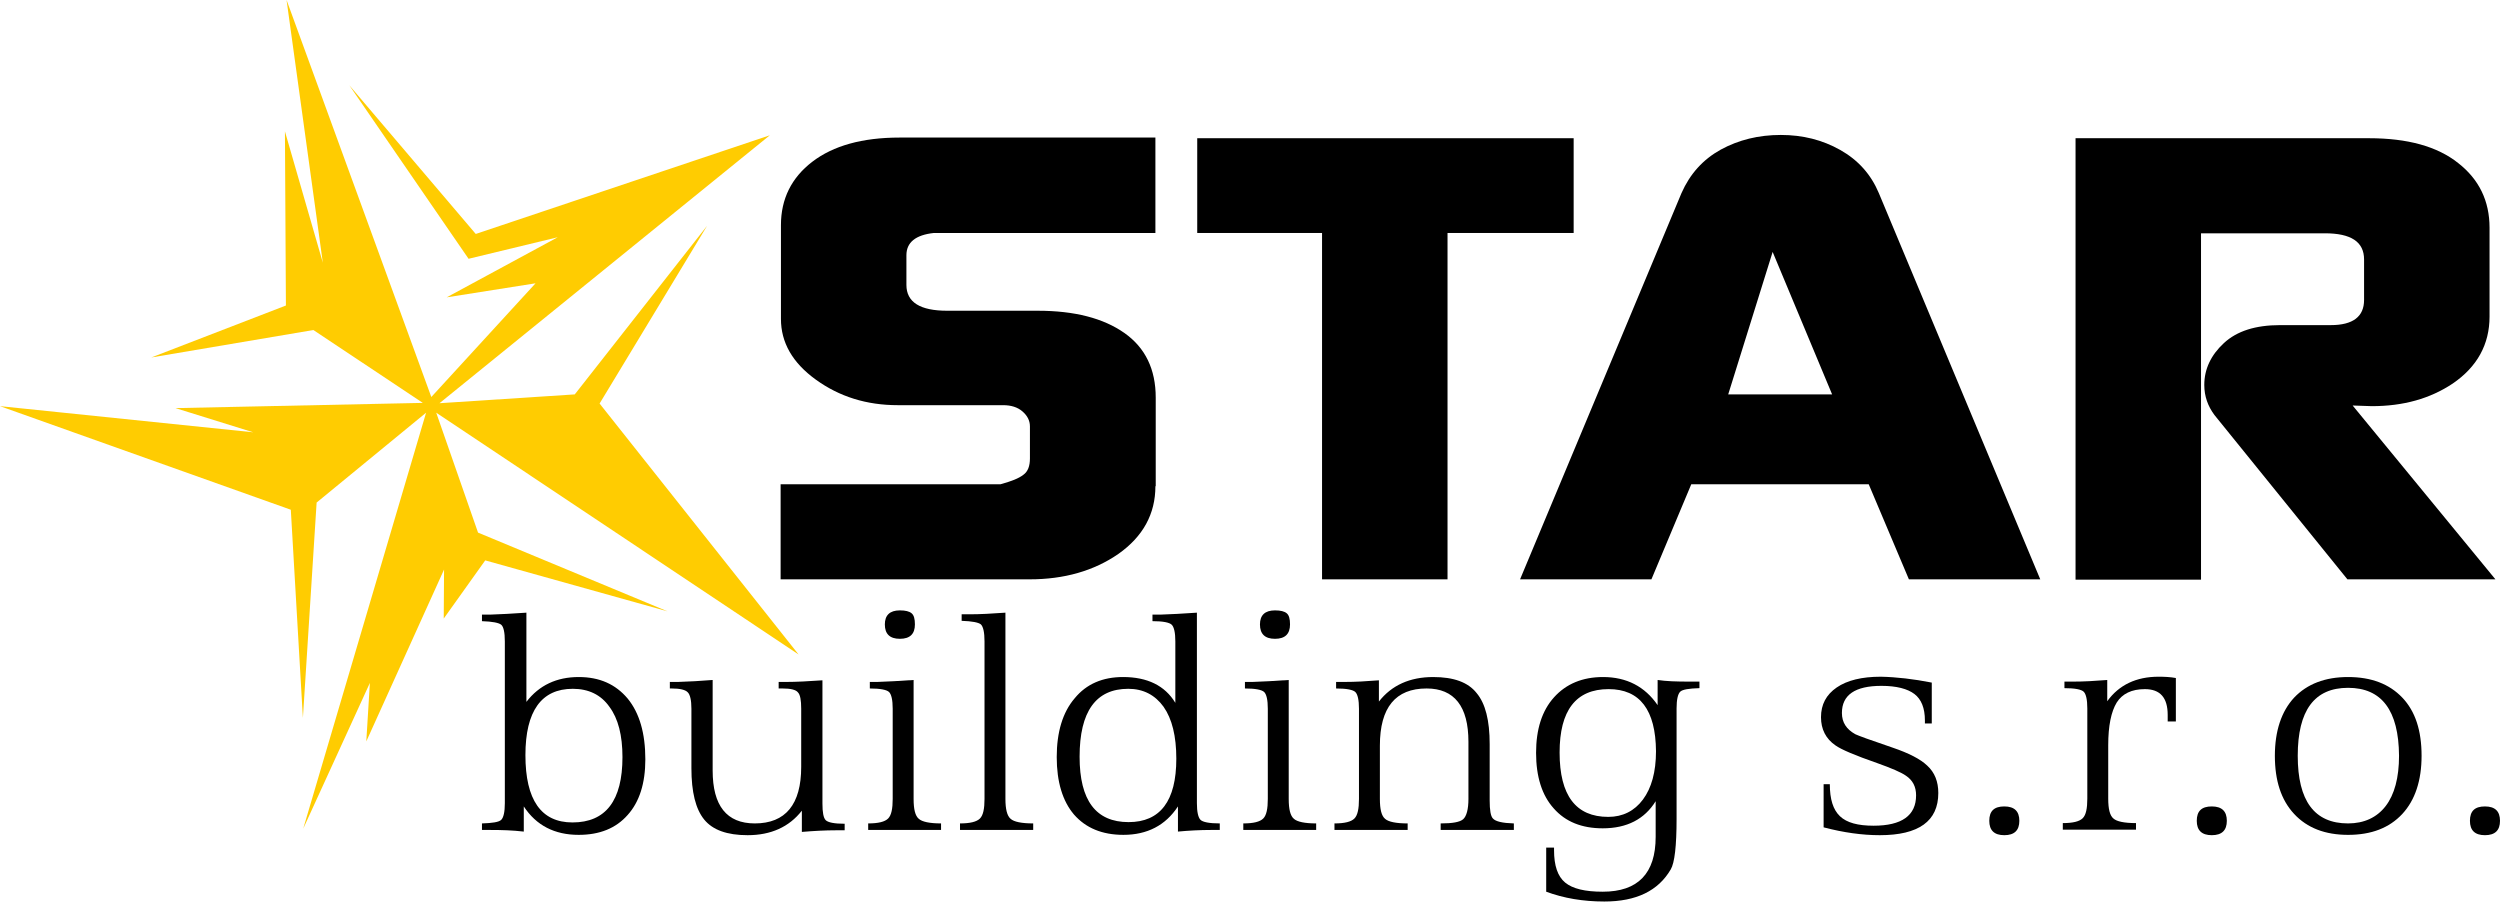
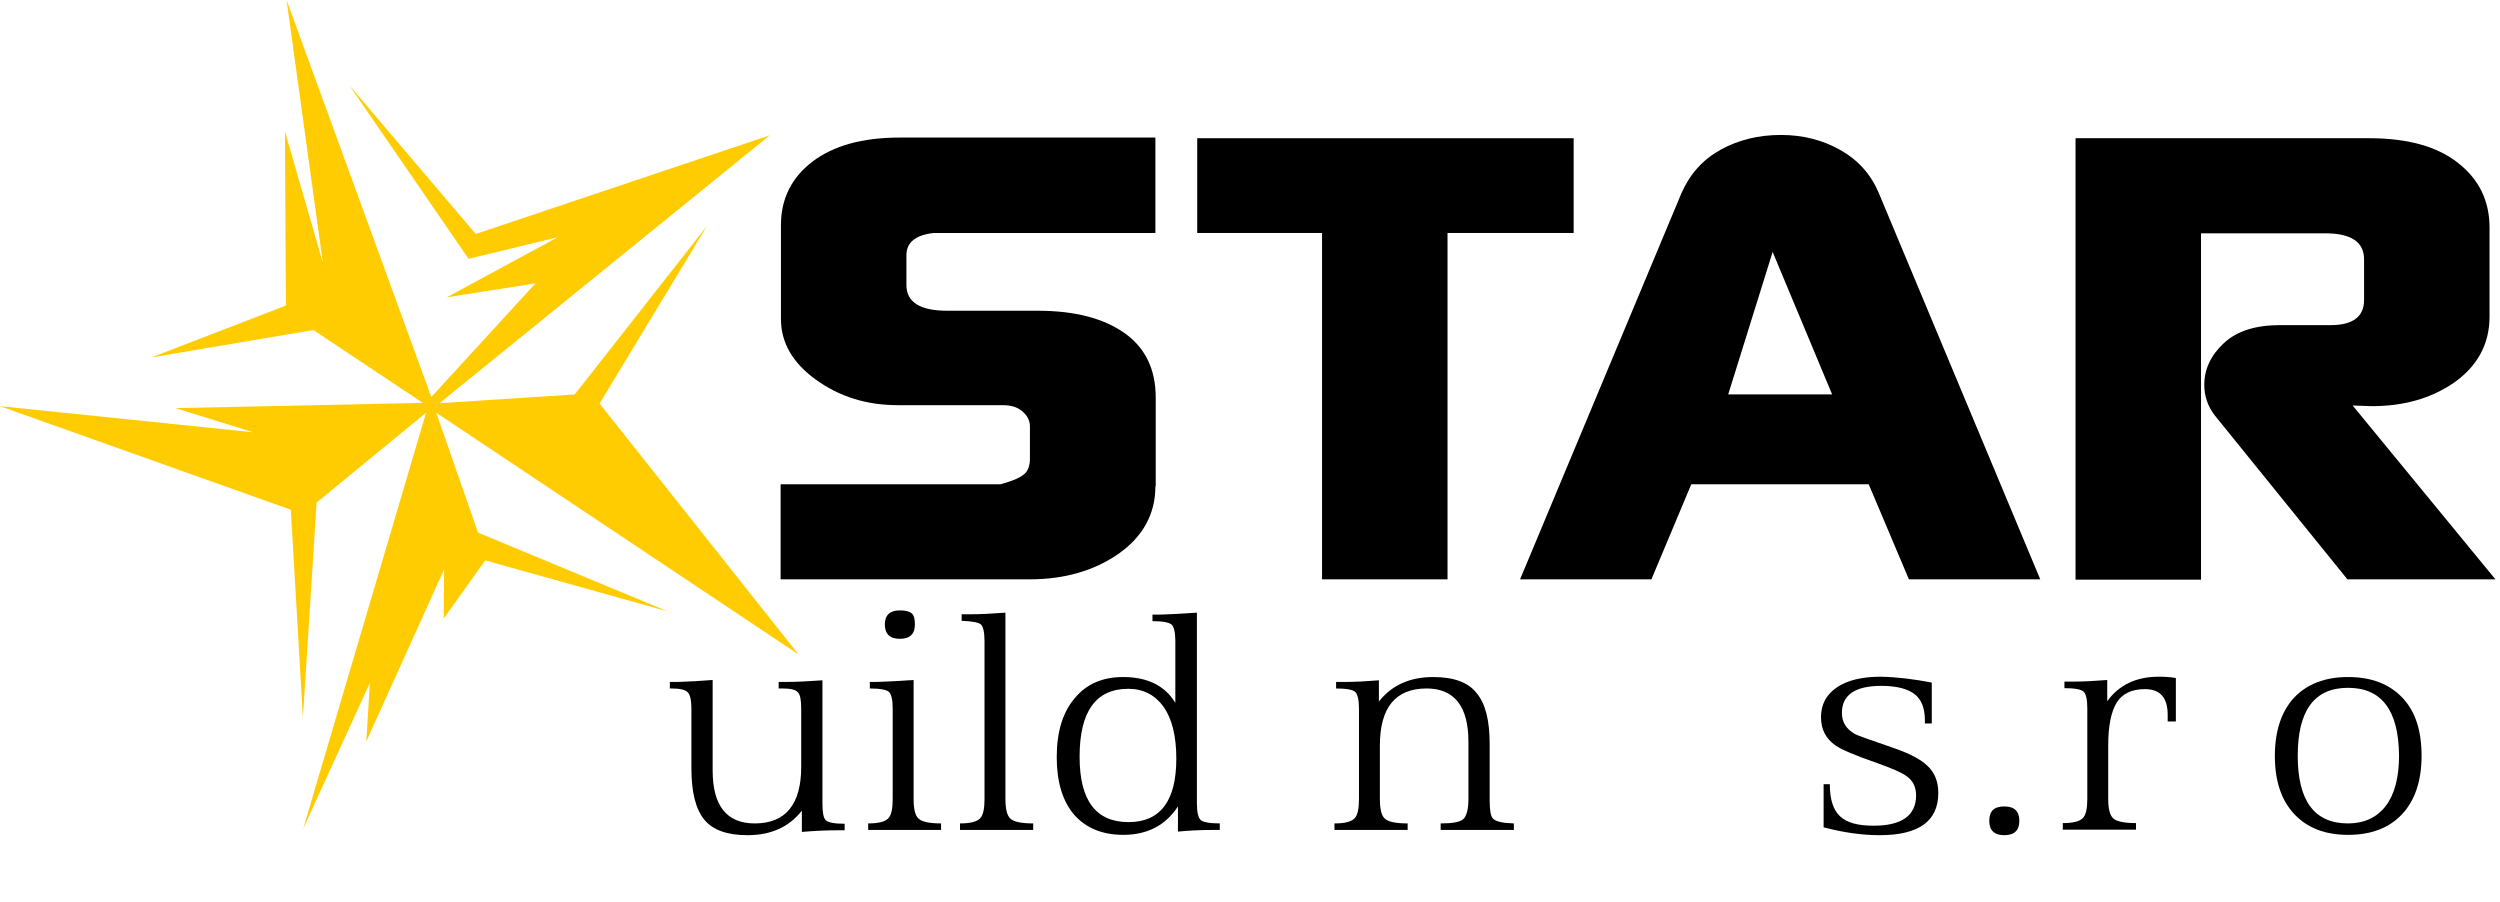
<svg xmlns="http://www.w3.org/2000/svg" version="1.1" id="Réteg_1" x="0px" y="0px" viewBox="0 0 765.1 275.9" style="enable-background:new 0 0 765.1 275.9;" xml:space="preserve">
  <style type="text/css">
	.st0{fill-rule:evenodd;clip-rule:evenodd;fill:#FFCC01;}
</style>
  <g>
    <path d="M353.6,148.8c0,8.5-3.8,15.4-11.3,20.7c-7.5,5.2-16.6,7.8-27.2,7.8h-76.2v-29.1h67.3c3.3-0.9,5.6-1.8,7-2.9   c1.4-1,2-2.7,2-5v-9.8c0-1.8-0.8-3.3-2.3-4.6c-1.5-1.3-3.5-1.9-5.9-1.9h-32.2c-9.6,0-17.9-2.6-25.1-7.8   c-7.2-5.2-10.7-11.4-10.7-18.6V68.9c0-8,3.2-14.5,9.6-19.4c6.4-4.9,15.3-7.4,26.7-7.4h78.3v29.2h-67.8c-5.6,0.6-8.4,2.9-8.4,6.8   v9.1c0,5.3,4.2,7.9,12.5,7.9h27.7c11.3,0,20.1,2.3,26.5,6.8c6.4,4.5,9.6,11.1,9.6,19.8v27.1H353.6z" />
    <polygon points="481.6,71.3 443,71.3 443,177.3 404.6,177.3 404.6,71.3 366.4,71.3 366.4,42.3 481.6,42.3  " />
    <path d="M560.7,120.7l-18.2-43.6l-13.6,43.6H560.7z M624.4,177.3h-40.2l-12.3-29.1h-54.3l-12.2,29.1h-40.2l49.4-118.2   c2.6-5.9,6.6-10.3,12-13.3c5.5-3,11.6-4.5,18.4-4.5c6.7,0,12.7,1.5,18.2,4.6c5.5,3.1,9.4,7.5,11.8,13.2L624.4,177.3z" />
    <path d="M763.7,177.3h-45.3L677.7,127c-2-2.7-3.1-5.7-3.1-9.2c0-4.8,2-9.1,6-12.8c4-3.7,9.7-5.5,17.2-5.5h15.5   c6.8,0,10.2-2.6,10.2-7.7V79.4c0-5.4-4-8-12-8h-37.9v106h-38.4V42.3H725c11.8,0,20.9,2.5,27.3,7.6c6.4,5,9.6,11.6,9.6,19.8v27.2   c0,8.5-3.8,15.4-11.3,20.5c-6.9,4.6-15.1,6.9-24.7,6.9l-5.9-0.2L763.7,177.3z" />
-     <path d="M175.3,210.8c-9.6,0-14.5,6.8-14.5,20.3c0,13.7,4.8,20.6,14.4,20.6c10.2,0,15.3-6.7,15.3-20c0-6.6-1.3-11.8-4-15.4   C183.9,212.6,180.1,210.8,175.3,210.8 M161.1,187.5v27.3c3.9-5.1,9.3-7.6,16-7.6c6.4,0,11.3,2.2,15,6.6c3.6,4.4,5.4,10.6,5.4,18.6   c0,7.3-1.8,13-5.4,17c-3.6,4.1-8.6,6.1-15,6.1c-7.4,0-13-2.9-16.8-8.7v7.7c-3.4-0.4-6.8-0.5-10.3-0.5h-2.5v-2   c3.2-0.1,5.2-0.4,5.9-1.1c0.7-0.7,1.1-2.4,1.1-5.1v-49.5c0-2.8-0.4-4.5-1.1-5.1s-2.7-1-5.9-1.1v-2h2.4   C153.1,188,156.8,187.8,161.1,187.5z" />
    <path d="M218.1,208.1v27.7c0,10.8,4.3,16.2,12.9,16.2c9.4,0,14.2-5.8,14.2-17.3v-17.8c0-2.6-0.3-4.3-1-5c-0.6-0.8-2.2-1.2-4.7-1.2   h-1.2v-2h2.3c3.1,0,6.9-0.2,11.1-0.5v37.7c0,2.7,0.3,4.4,1,5.1c0.7,0.7,2.6,1.1,5.8,1.1v2H256c-3.5,0-7,0.2-10.6,0.5v-6.5   c-3.9,5-9.5,7.5-16.6,7.5c-6.3,0-10.7-1.6-13.3-4.8c-2.6-3.2-3.9-8.4-3.9-15.7v-18.2c0-2.6-0.4-4.3-1.1-5c-0.7-0.8-2.4-1.2-4.9-1.2   H205v-2h2.5C210.9,208.6,214.4,208.4,218.1,208.1" />
    <path d="M279.6,208.1v36.4c0,3.2,0.5,5.2,1.6,6.1c1,0.9,3.3,1.4,6.8,1.4v2c-2.5,0-6.3,0-11.3,0c-4.9,0-8.6,0-11,0v-2   c3.1,0,5.1-0.5,6.1-1.5c1-1,1.4-3,1.4-6v-27.6c0-2.7-0.4-4.4-1.1-5.1c-0.7-0.7-2.7-1.1-5.9-1.1v-2h2.3   C271.6,208.6,275.3,208.4,279.6,208.1 M275.4,186.8c1.7,0,2.9,0.3,3.6,0.9s1,1.7,1,3.4c0,2.9-1.5,4.4-4.6,4.4   c-3.1,0-4.6-1.5-4.6-4.4C270.8,188.3,272.3,186.8,275.4,186.8z" />
    <path d="M307.7,187.5v57c0,3.1,0.5,5.2,1.6,6.1c1,0.9,3.3,1.4,6.9,1.4v2c-2.5,0-6.3,0-11.4,0c-4.9,0-8.6,0-11,0v-2   c3.1,0,5.1-0.5,6.1-1.5c1-1,1.4-3,1.4-6v-48.2c0-2.8-0.4-4.5-1.1-5.2c-0.7-0.6-2.7-1-5.9-1.1v-2h2.4   C299.9,188,303.6,187.8,307.7,187.5" />
    <path d="M345.3,210.8c-9.9,0-14.9,6.9-14.9,20.8c0,13.4,5,20,15,20c9.7,0,14.6-6.5,14.6-19.4c0-6.9-1.3-12.2-3.9-15.9   C353.5,212.7,349.9,210.8,345.3,210.8 M366.3,187.5v58.3c0,2.7,0.4,4.4,1.1,5.1c0.7,0.7,2.7,1.1,5.9,1.1v2h-2.5   c-3.6,0-7.1,0.2-10.3,0.5v-7.7c-3.8,5.8-9.4,8.7-16.7,8.7c-6.5,0-11.5-2.1-15.1-6.2c-3.5-4.1-5.3-10-5.3-17.6   c0-7.6,1.8-13.7,5.5-18c3.6-4.4,8.6-6.5,14.8-6.5c7.4,0,12.8,2.6,16,7.9v-18.8c0-2.7-0.4-4.4-1.1-5.1s-2.7-1.1-5.9-1.1v-2h2.4   C358.3,188,362,187.8,366.3,187.5z" />
-     <path d="M394.4,208.1v36.4c0,3.2,0.5,5.2,1.6,6.1c1,0.9,3.3,1.4,6.8,1.4v2c-2.5,0-6.3,0-11.3,0c-4.9,0-8.6,0-11,0v-2   c3.1,0,5.1-0.5,6.1-1.5c1-1,1.4-3,1.4-6v-27.6c0-2.7-0.4-4.4-1.1-5.1c-0.7-0.7-2.7-1.1-5.9-1.1v-2h2.3   C386.4,208.6,390.1,208.4,394.4,208.1 M390.2,186.8c1.7,0,2.9,0.3,3.6,0.9s1,1.7,1,3.4c0,2.9-1.5,4.4-4.6,4.4   c-3.1,0-4.6-1.5-4.6-4.4C385.6,188.3,387.1,186.8,390.2,186.8z" />
    <path d="M455.9,227.7V245c0,2.9,0.3,4.8,1,5.5c0.8,0.9,2.9,1.4,6.4,1.5v2c-2.4,0-6,0-10.8,0c-5.1,0-8.9,0-11.6,0v-2   c3.6,0,5.9-0.4,6.9-1.3c1-0.9,1.6-3,1.6-6.2V227c0-10.8-4.3-16.3-12.8-16.3c-9.5,0-14.3,5.8-14.3,17.5v16.3c0,3.2,0.5,5.2,1.6,6.1   c1,0.9,3.3,1.4,6.9,1.4v2c-2.5,0-6.3,0-11.4,0c-4.9,0-8.6,0-11,0v-2c3.1,0,5.1-0.5,6.1-1.5c1-1,1.4-3,1.4-6v-27.6   c0-2.7-0.4-4.4-1.1-5.1c-0.7-0.7-2.7-1.1-5.9-1.1v-2h2.5c3.4,0,6.9-0.2,10.6-0.5v6.5c3.9-5,9.5-7.5,16.6-7.5   c6.3,0,10.7,1.6,13.3,4.9C454.6,215.3,455.9,220.5,455.9,227.7" />
-     <path d="M507.3,215.8v-7.7c2.6,0.4,5.8,0.5,9.8,0.5h3v2c-3.2,0.1-5.2,0.4-5.9,1.1c-0.7,0.7-1.1,2.4-1.1,5.1v33.8   c0,8.3-0.6,13.5-1.8,15.5c-3.8,6.5-10.5,9.8-20.3,9.8c-6.5,0-12.4-1-17.8-3v-13.5h2.4v0.8c0,4.7,1.1,8,3.4,9.9   c2.3,1.9,6.1,2.8,11.5,2.8c10.8,0,16.2-5.6,16.2-16.8v-10.9c-3.4,5.5-8.8,8.3-16.2,8.3c-6.4,0-11.4-2-15-6.1c-3.6-4-5.4-9.7-5.4-17   c0-7.2,1.8-12.9,5.5-17c3.7-4.1,8.7-6.2,15-6.2C497.8,207.2,503.4,210.1,507.3,215.8 M492.3,210.9c-10,0-15,6.5-15,19.4   c0,13.2,5,19.7,14.9,19.7c4.4,0,8-1.8,10.6-5.3c2.6-3.5,4-8.4,4-14.8C506.7,217.3,501.9,210.9,492.3,210.9z" />
    <path d="M591.2,208.9v12.5h-2.1v-0.9c0-3.8-1.1-6.5-3.2-8.1c-2.1-1.6-5.5-2.5-10.1-2.5c-8.1,0-12.1,2.8-12.1,8.3   c0,2.9,1.4,5,4.1,6.5c0.8,0.4,4.6,1.8,11.4,4.1c5,1.7,8.5,3.5,10.6,5.5c2.3,2.1,3.4,4.9,3.4,8.4c0,8.6-6,12.9-17.9,12.9   c-5.4,0-11.1-0.8-17.2-2.4V240h1.9c0,4.6,1,7.8,3.1,9.8c2.1,2,5.5,2.9,10.3,2.9c8.6,0,13-3.1,13-9.3c0-2.6-1-4.6-3.1-6   c-1.4-1-4.4-2.3-8.9-3.9c-6.6-2.3-10.9-4.1-12.7-5.4c-2.9-2-4.4-4.9-4.4-8.6c0-3.9,1.6-6.9,4.8-9.1s7.7-3.3,13.5-3.3   C580.4,207.2,585.6,207.8,591.2,208.9" />
    <path d="M613.4,246.8c3.1,0,4.6,1.5,4.6,4.4c0,2.9-1.5,4.4-4.6,4.4s-4.6-1.5-4.6-4.4C608.8,248.2,610.3,246.8,613.4,246.8" />
    <path d="M665.9,207.5v13.3h-2.5c0-0.2,0-0.5,0-1c0-0.4,0-0.8,0-1c0-5.3-2.3-7.9-7-7.9c-4,0-6.9,1.4-8.6,4.1   c-1.7,2.8-2.6,7.1-2.6,13.1v16.3c0,3.2,0.5,5.2,1.6,6.1c1,0.9,3.3,1.4,6.9,1.4v2c-2.5,0-6.3,0-11.4,0c-4.9,0-8.6,0-11,0v-2   c3.1,0,5.1-0.5,6.1-1.5c1-1,1.4-3,1.4-6v-27.6c0-2.7-0.4-4.4-1.1-5.1c-0.7-0.7-2.7-1.1-5.9-1.1v-2h2.5c3.4,0,6.9-0.2,10.6-0.5v6.5   c3.6-5,8.9-7.5,15.7-7.5C662.5,207.1,664.3,207.2,665.9,207.5" />
-     <path d="M676.9,246.8c3.1,0,4.6,1.5,4.6,4.4c0,2.9-1.5,4.4-4.6,4.4s-4.6-1.5-4.6-4.4C672.3,248.2,673.8,246.8,676.9,246.8" />
    <path d="M718.6,210.5c-10.3,0-15.4,6.9-15.4,20.8c0,13.8,5.1,20.7,15.4,20.7c4.9,0,8.8-1.8,11.5-5.3c2.7-3.5,4.1-8.7,4.1-15.4   C734.1,217.4,728.9,210.5,718.6,210.5 M718.6,207.2c7.1,0,12.6,2.1,16.6,6.3c4,4.2,5.9,10.1,5.9,17.8c0,7.6-2,13.6-5.9,17.8   c-4,4.3-9.5,6.4-16.6,6.4c-7,0-12.5-2.1-16.5-6.4c-4-4.3-5.9-10.2-5.9-17.8c0-7.6,2-13.6,5.9-17.8   C706.1,209.3,711.6,207.2,718.6,207.2z" />
-     <path d="M760.5,246.8c3.1,0,4.6,1.5,4.6,4.4c0,2.9-1.5,4.4-4.6,4.4c-3.1,0-4.6-1.5-4.6-4.4C755.9,248.2,757.4,246.8,760.5,246.8" />
    <polygon class="st0" points="87.7,0 132,121.5 163.9,86.7 136.7,91 170.7,72.6 143.4,79.2 106.9,26.1 145.6,71.6 235.6,41.4    134.5,123.4 175.9,120.7 216.4,69.1 183.5,123.5 244.4,200.3 133.5,126.3 146.3,163 204.3,187.1 148.5,171.5 135.8,189.3    135.9,174.3 112.1,226.9 113.2,209 92.8,253.6 130.4,126.3 96.9,153.8 92.7,219.7 89,156 0,124.3 77.5,132.3 53.7,124.9    129.4,123.3 95.9,101 46.3,109.4 87.5,93.5 87.2,40.2 98.8,80.4  " />
  </g>
</svg>